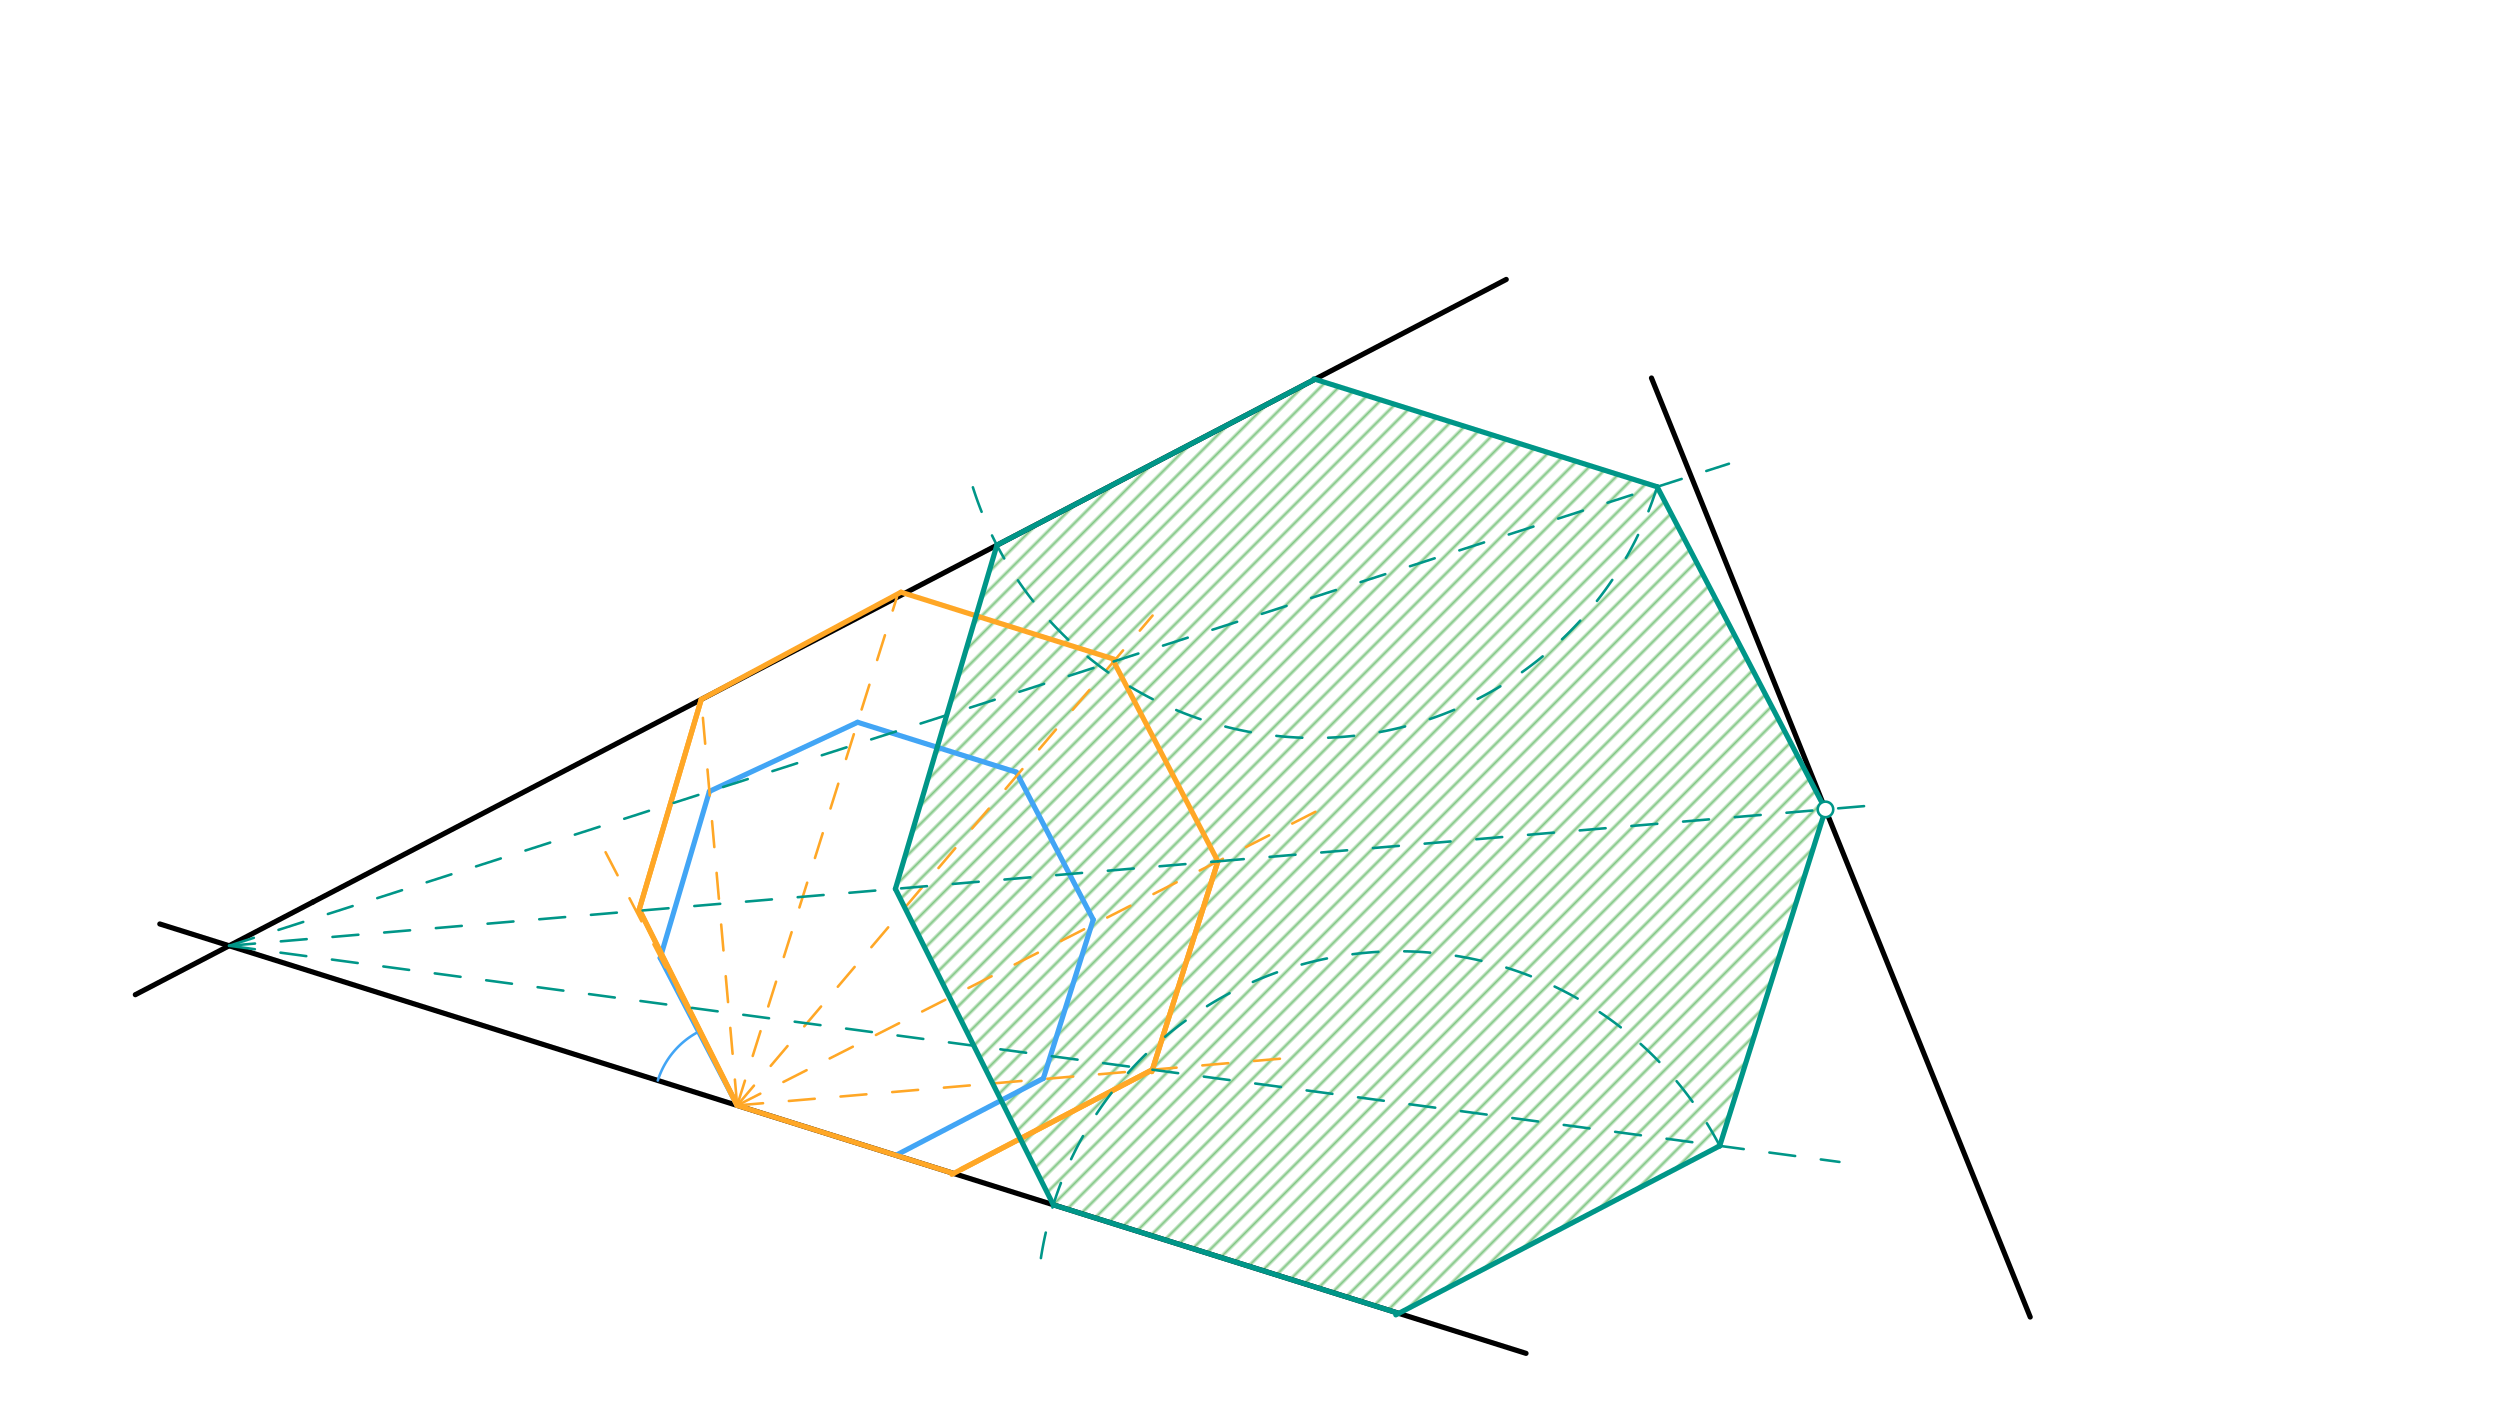
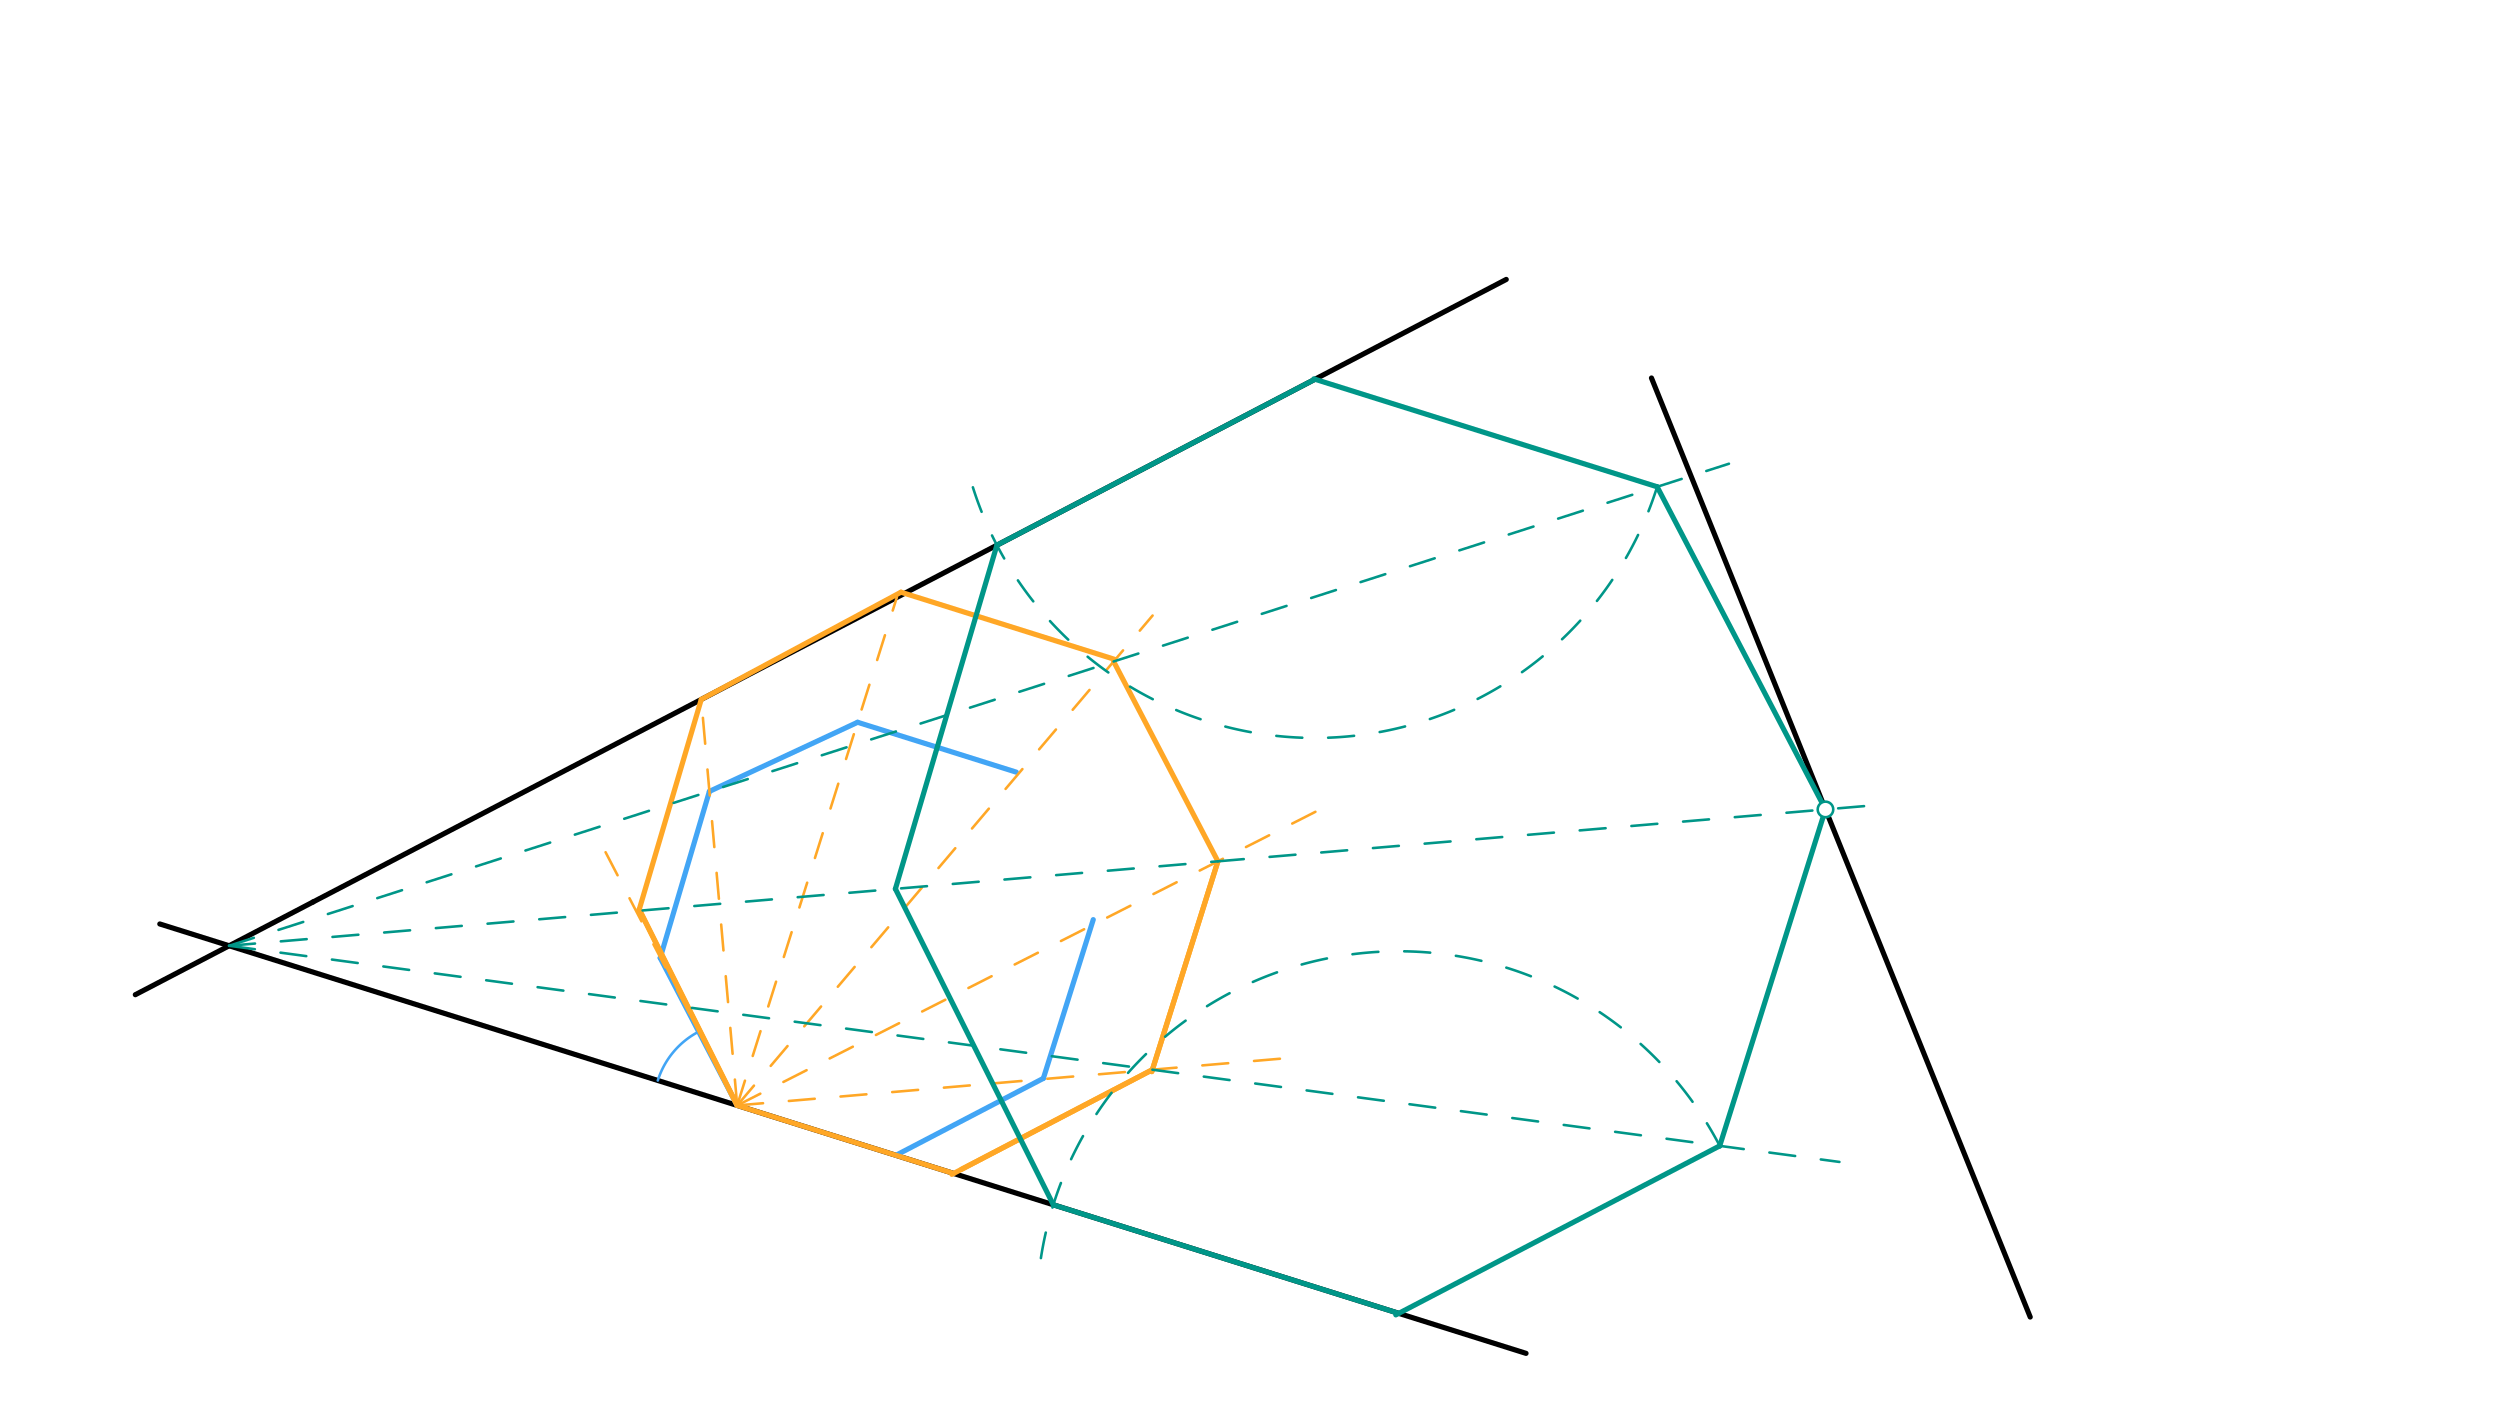
<svg xmlns="http://www.w3.org/2000/svg" class="svg--816" height="100%" preserveAspectRatio="xMidYMid meet" viewBox="0 0 963.78 541.417" width="100%">
  <defs>
    <marker id="marker-arrow" markerHeight="16" markerUnits="userSpaceOnUse" markerWidth="24" orient="auto-start-reverse" refX="24" refY="4" viewBox="0 0 24 8">
-       <path d="M 0 0 L 24 4 L 0 8 z" stroke="inherit" />
+       <path d="M 0 0 L 24 4 L 0 8 " stroke="inherit" />
    </marker>
  </defs>
  <g class="aux-layer--949">
    <g class="element--733">
      <defs>
        <pattern height="5" id="fill_231_86rj2s__pattern-stripes" patternTransform="rotate(-45)" patternUnits="userSpaceOnUse" width="5">
-           <rect fill="#81C784" height="1" transform="translate(0,0)" width="5" />
-         </pattern>
+           </pattern>
      </defs>
      <g fill="url(#fill_231_86rj2s__pattern-stripes)">
        <path d="M 406.068 464.462 L 345.187 342.673 L 384.321 210.17 L 506.925 146.203 L 638.851 187.665 L 703.743 312.043 L 662.979 441.746 L 539.228 506.312 Z" stroke="none" />
      </g>
    </g>
  </g>
  <g class="main-layer--75a">
    <g class="element--733">
      <line stroke="#000000" stroke-dasharray="none" stroke-linecap="round" stroke-width="2" x1="120.667" x2="580.667" y1="347.729" y2="107.729" />
    </g>
    <g class="element--733">
      <line stroke="#000000" stroke-dasharray="none" stroke-linecap="round" stroke-width="2" x1="636.667" x2="782.667" y1="145.729" y2="507.729" />
    </g>
    <g class="element--733">
      <line stroke="#000000" stroke-dasharray="none" stroke-linecap="round" stroke-width="2" x1="120.667" x2="52.173" y1="347.729" y2="383.465" />
    </g>
    <g class="element--733">
      <line stroke="#000000" stroke-dasharray="none" stroke-linecap="round" stroke-width="2" x1="284.187" x2="61.612" y1="426.156" y2="356.204" />
    </g>
    <g class="element--733">
      <line stroke="#000000" stroke-dasharray="none" stroke-linecap="round" stroke-width="2" x1="284.187" x2="588.294" y1="426.156" y2="521.733" />
    </g>
    <g class="element--733">
      <line stroke="#42A5F5" stroke-dasharray="none" stroke-linecap="round" stroke-width="2" x1="284.187" x2="254.521" y1="426.156" y2="369.296" />
    </g>
    <g class="element--733">
      <path d="M 269.354 397.726 A 32.067 32.067 0 0 0 253.596 416.542" fill="none" stroke="#42A5F5" stroke-dasharray="none" stroke-linecap="round" stroke-width="1" />
    </g>
    <g class="element--733">
      <line stroke="#42A5F5" stroke-dasharray="none" stroke-linecap="round" stroke-width="2" x1="254.521" x2="273.483" y1="369.296" y2="305.093" />
    </g>
    <g class="element--733">
      <line stroke="#42A5F5" stroke-dasharray="none" stroke-linecap="round" stroke-width="2" x1="273.483" x2="330.61" y1="305.093" y2="278.446" />
    </g>
    <g class="element--733">
      <line stroke="#42A5F5" stroke-dasharray="none" stroke-linecap="round" stroke-width="2" x1="330.61" x2="391.794" y1="278.446" y2="297.676" />
    </g>
    <g class="element--733">
-       <line stroke="#42A5F5" stroke-dasharray="none" stroke-linecap="round" stroke-width="2" x1="391.794" x2="421.46" y1="297.676" y2="354.536" />
-     </g>
+       </g>
    <g class="element--733">
      <line stroke="#42A5F5" stroke-dasharray="none" stroke-linecap="round" stroke-width="2" x1="421.46" x2="402.231" y1="354.536" y2="415.719" />
    </g>
    <g class="element--733">
      <line stroke="#42A5F5" stroke-dasharray="none" stroke-linecap="round" stroke-width="2" x1="402.231" x2="345.371" y1="415.719" y2="445.385" />
    </g>
    <g class="element--733">
      <line stroke="#FFA726" stroke-dasharray="10" stroke-linecap="round" stroke-width="1" x1="284.187" x2="270.348" y1="426.156" y2="269.635" />
    </g>
    <g class="element--733">
      <line stroke="#FFA726" stroke-dasharray="10" stroke-linecap="round" stroke-width="1" x1="284.187" x2="345.743" y1="426.156" y2="230.298" />
    </g>
    <g class="element--733">
      <line stroke="#FFA726" stroke-dasharray="none" stroke-linecap="round" stroke-width="2" x1="270.348" x2="347.333" y1="269.635" y2="228.302" />
    </g>
    <g class="element--733">
      <line stroke="#FFA726" stroke-dasharray="10" stroke-linecap="round" stroke-width="1" x1="284.187" x2="444.333" y1="426.156" y2="237.302" />
    </g>
    <g class="element--733">
      <line stroke="#FFA726" stroke-dasharray="none" stroke-linecap="round" stroke-width="2" x1="347.333" x2="429.587" y1="228.302" y2="254.153" />
    </g>
    <g class="element--733">
      <line stroke="#FFA726" stroke-dasharray="10" stroke-linecap="round" stroke-width="1" x1="284.187" x2="512.333" y1="426.156" y2="310.302" />
    </g>
    <g class="element--733">
      <line stroke="#FFA726" stroke-dasharray="none" stroke-linecap="round" stroke-width="2" x1="429.319" x2="469.528" y1="255.008" y2="332.077" />
    </g>
    <g class="element--733">
      <line stroke="#FFA726" stroke-dasharray="10" stroke-linecap="round" stroke-width="1" x1="284.187" x2="503.333" y1="426.156" y2="407.302" />
    </g>
    <g class="element--733">
      <line stroke="#FFA726" stroke-dasharray="10" stroke-linecap="round" stroke-width="1" x1="284.187" x2="233.333" y1="426.156" y2="328.302" />
    </g>
    <g class="element--733">
      <line stroke="#FFA726" stroke-dasharray="none" stroke-linecap="round" stroke-width="2" x1="469.513" x2="444.036" y1="332.047" y2="413.11" />
    </g>
    <g class="element--733">
      <line stroke="#FFA726" stroke-dasharray="none" stroke-linecap="round" stroke-width="2" x1="469.513" x2="444.036" y1="332.047" y2="413.11" />
    </g>
    <g class="element--733">
      <line stroke="#FFA726" stroke-dasharray="none" stroke-linecap="round" stroke-width="2" x1="444.264" x2="366.954" y1="412.384" y2="452.719" />
    </g>
    <g class="element--733">
      <line stroke="#FFA726" stroke-dasharray="none" stroke-linecap="round" stroke-width="2" x1="444.264" x2="370.636" y1="412.384" y2="450.799" />
    </g>
    <g class="element--733">
      <line stroke="#FFA726" stroke-dasharray="none" stroke-linecap="round" stroke-width="2" x1="367.613" x2="284.187" y1="452.376" y2="426.156" />
    </g>
    <g class="element--733">
      <line stroke="#FFA726" stroke-dasharray="none" stroke-linecap="round" stroke-width="2" x1="270.348" x2="246.28" y1="269.635" y2="351.127" />
    </g>
    <g class="element--733">
-       <line stroke="#FFA726" stroke-dasharray="none" stroke-linecap="round" stroke-width="2" x1="270.348" x2="246.28" y1="269.635" y2="351.127" />
-     </g>
+       </g>
    <g class="element--733">
      <line stroke="#FFA726" stroke-dasharray="none" stroke-linecap="round" stroke-width="2" x1="246.429" x2="284.187" y1="350.622" y2="426.156" />
    </g>
    <g class="element--733">
      <line stroke="#FFA726" stroke-dasharray="none" stroke-linecap="round" stroke-width="2" x1="246.429" x2="284.187" y1="350.622" y2="426.156" />
    </g>
    <g class="element--733">
      <line stroke="#009688" stroke-dasharray="10" stroke-linecap="round" stroke-width="1" x1="88.329" x2="469.513" y1="364.601" y2="332.047" />
    </g>
    <g class="element--733">
      <line stroke="#009688" stroke-dasharray="10" stroke-linecap="round" stroke-width="1" x1="469.513" x2="725.643" y1="332.047" y2="310.172" />
    </g>
    <g class="element--733">
      <line stroke="#009688" stroke-dasharray="10" stroke-linecap="round" stroke-width="1" x1="88.329" x2="429.319" y1="364.601" y2="255.008" />
    </g>
    <g class="element--733">
      <line stroke="#009688" stroke-dasharray="10" stroke-linecap="round" stroke-width="1" x1="429.319" x2="666.521" y1="255.008" y2="178.772" />
    </g>
    <g class="element--733">
      <line stroke="#009688" stroke-dasharray="10" stroke-linecap="round" stroke-width="1" x1="88.329" x2="444.264" y1="364.601" y2="412.384" />
    </g>
    <g class="element--733">
      <line stroke="#009688" stroke-dasharray="10" stroke-linecap="round" stroke-width="1" x1="444.264" x2="709.11" y1="412.384" y2="447.939" />
    </g>
    <g class="element--733">
      <line stroke="#009688" stroke-dasharray="none" stroke-linecap="round" stroke-width="2" x1="703.743" x2="638.808" y1="312.043" y2="187.583" />
    </g>
    <g class="element--733">
      <line stroke="#009688" stroke-dasharray="none" stroke-linecap="round" stroke-width="2" x1="638.851" x2="506.501" y1="187.665" y2="146.07" />
    </g>
    <g class="element--733">
      <line stroke="#009688" stroke-dasharray="none" stroke-linecap="round" stroke-width="2" x1="703.743" x2="662.942" y1="312.043" y2="441.865" />
    </g>
    <g class="element--733">
      <line stroke="#009688" stroke-dasharray="none" stroke-linecap="round" stroke-width="2" x1="662.979" x2="538.11" y1="441.746" y2="506.896" />
    </g>
    <g class="element--733">
      <path d="M 662.979 441.746 A 139.582 139.582 0 0 0 401.164 485.785" fill="none" stroke="#009688" stroke-dasharray="10" stroke-linecap="round" stroke-width="1" />
    </g>
    <g class="element--733">
      <path d="M 638.851 187.665 A 138.288 138.288 0 0 1 374.132 184.797" fill="none" stroke="#009688" stroke-dasharray="10" stroke-linecap="round" stroke-width="1" />
    </g>
    <g class="element--733">
      <line stroke="#009688" stroke-dasharray="none" stroke-linecap="round" stroke-width="2" x1="506.925" x2="384.321" y1="146.203" y2="210.17" />
    </g>
    <g class="element--733">
      <line stroke="#009688" stroke-dasharray="none" stroke-linecap="round" stroke-width="2" x1="384.321" x2="345.186" y1="210.17" y2="342.678" />
    </g>
    <g class="element--733">
      <line stroke="#009688" stroke-dasharray="none" stroke-linecap="round" stroke-width="2" x1="539.228" x2="406.068" y1="506.312" y2="464.462" />
    </g>
    <g class="element--733">
      <line stroke="#009688" stroke-dasharray="none" stroke-linecap="round" stroke-width="2" x1="406.068" x2="345.184" y1="464.462" y2="342.667" />
    </g>
    <g class="element--733">
      <circle cx="703.743" cy="312.043" r="3" stroke="#009688" stroke-width="1" fill="#ffffff" />}</g>
  </g>
  <g class="snaps-layer--ac6" />
  <g class="temp-layer--52d" />
</svg>